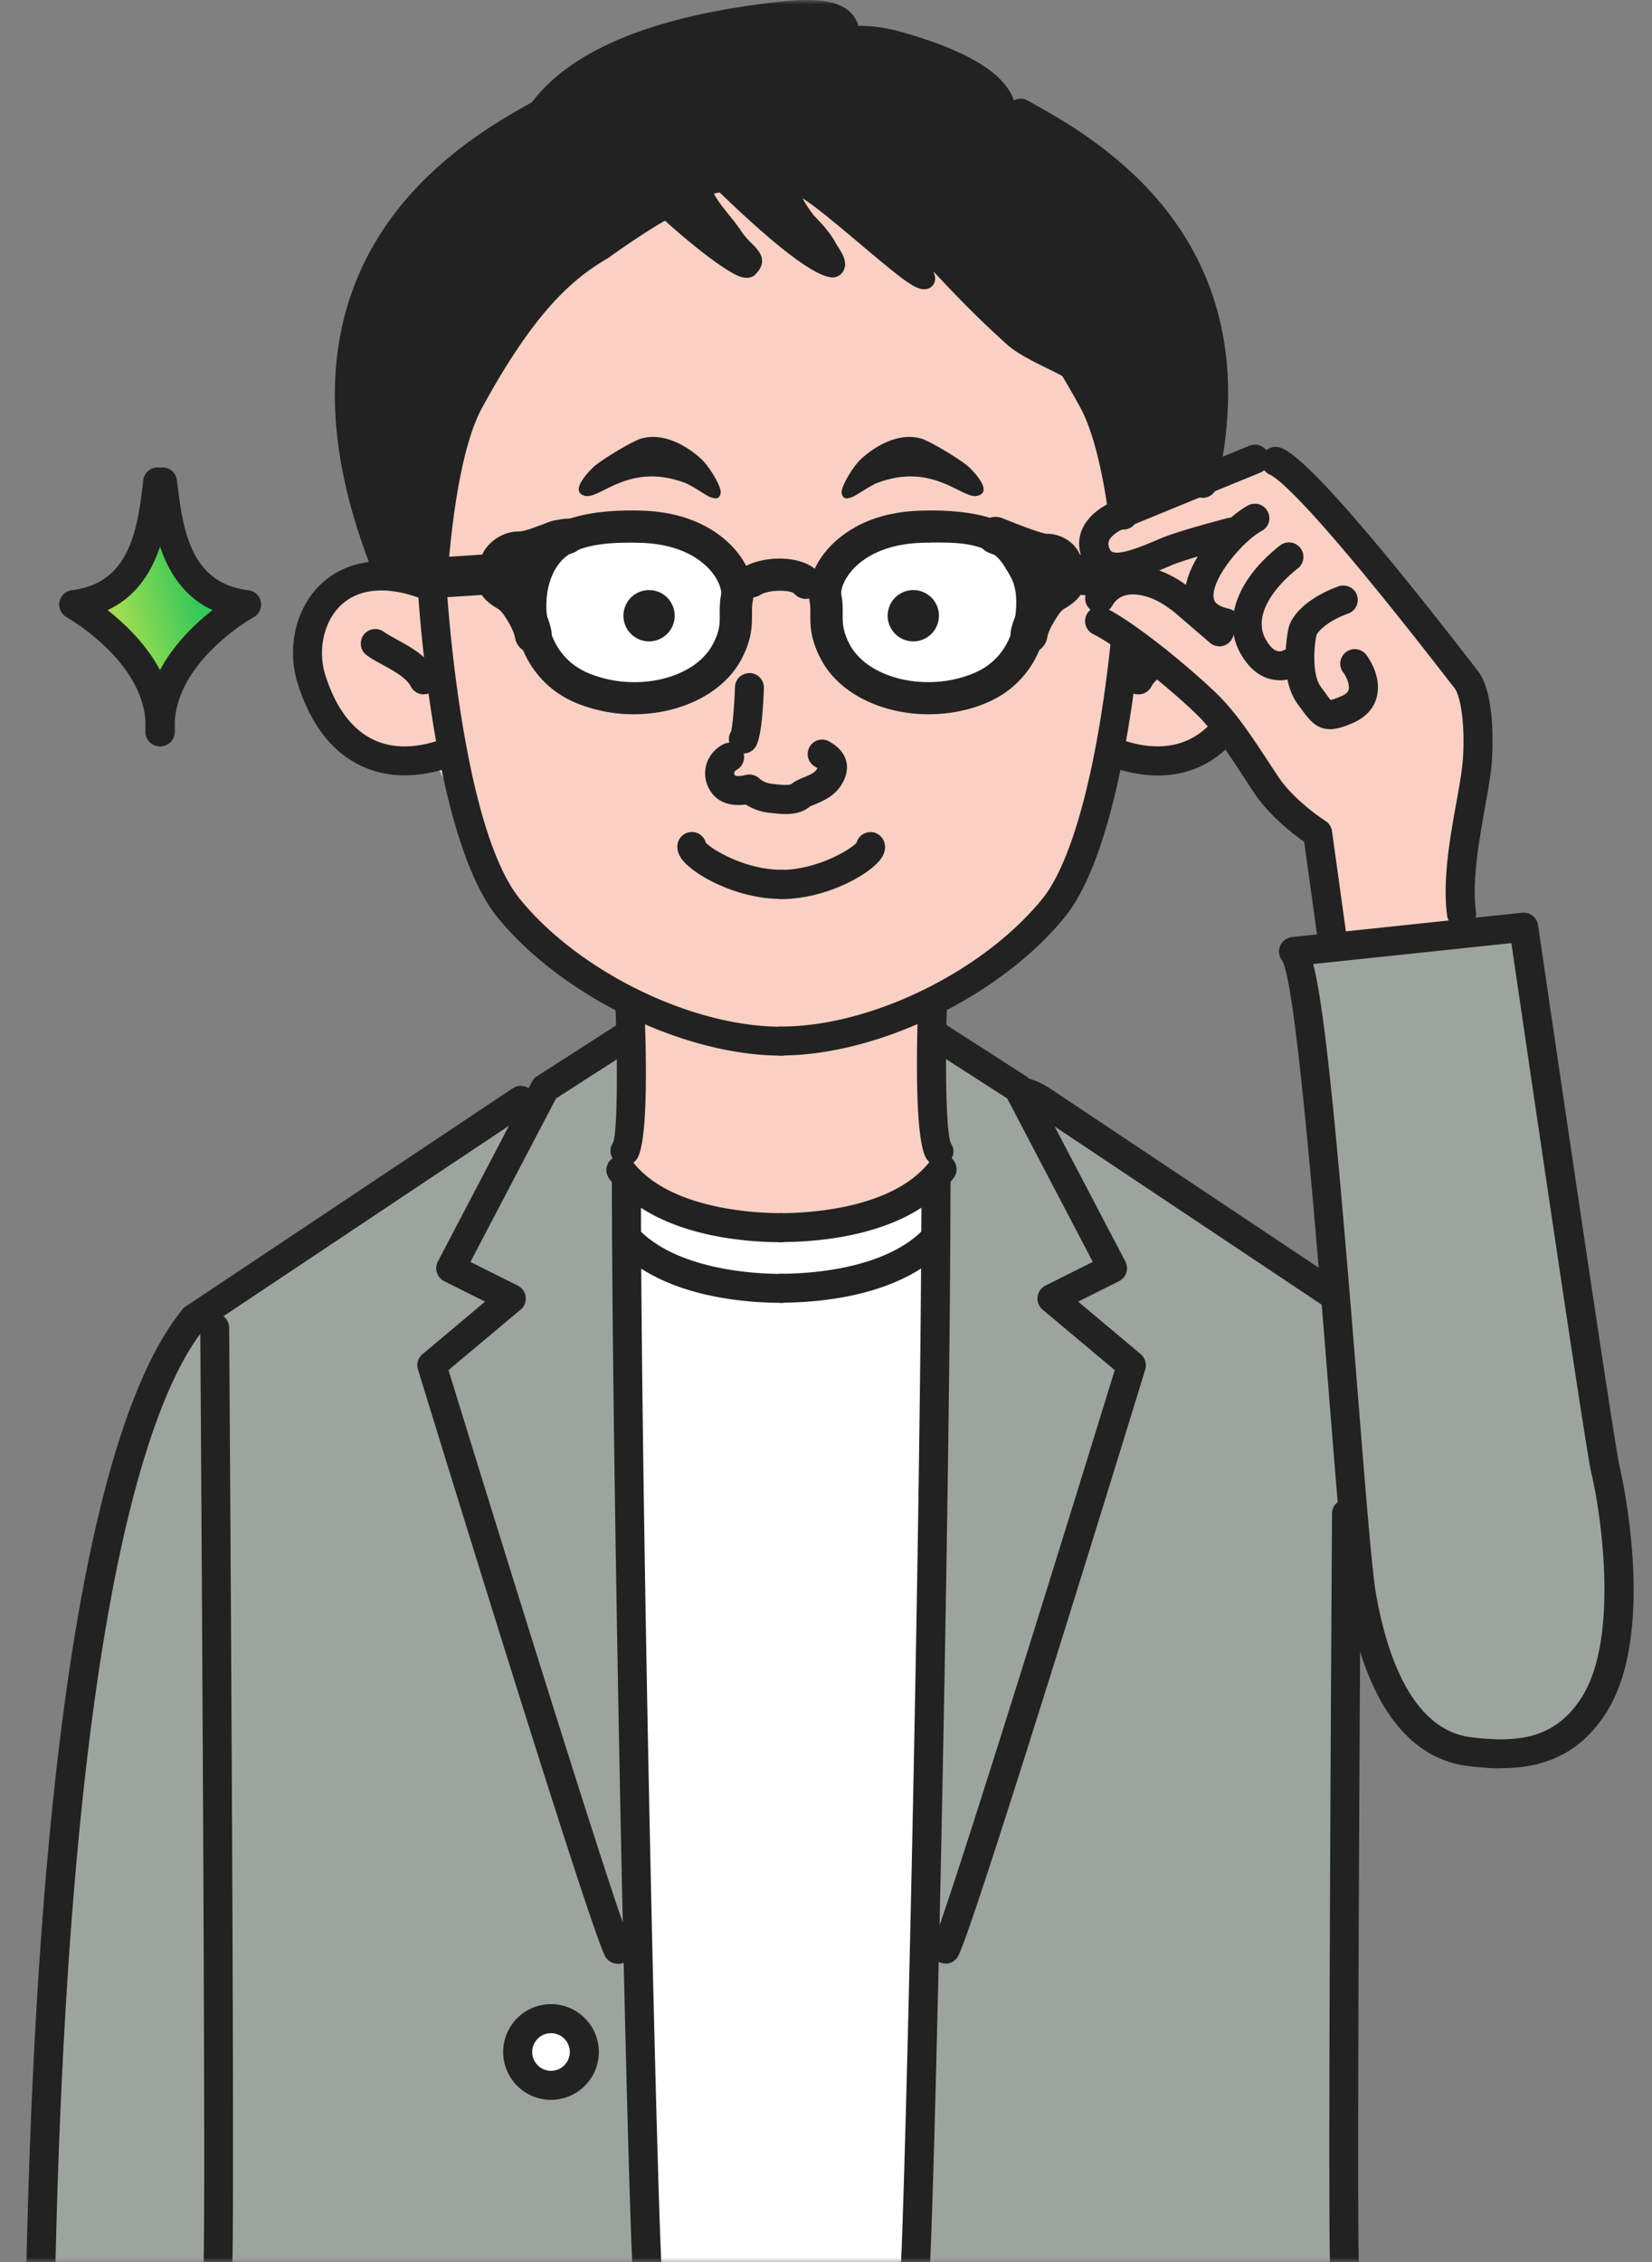
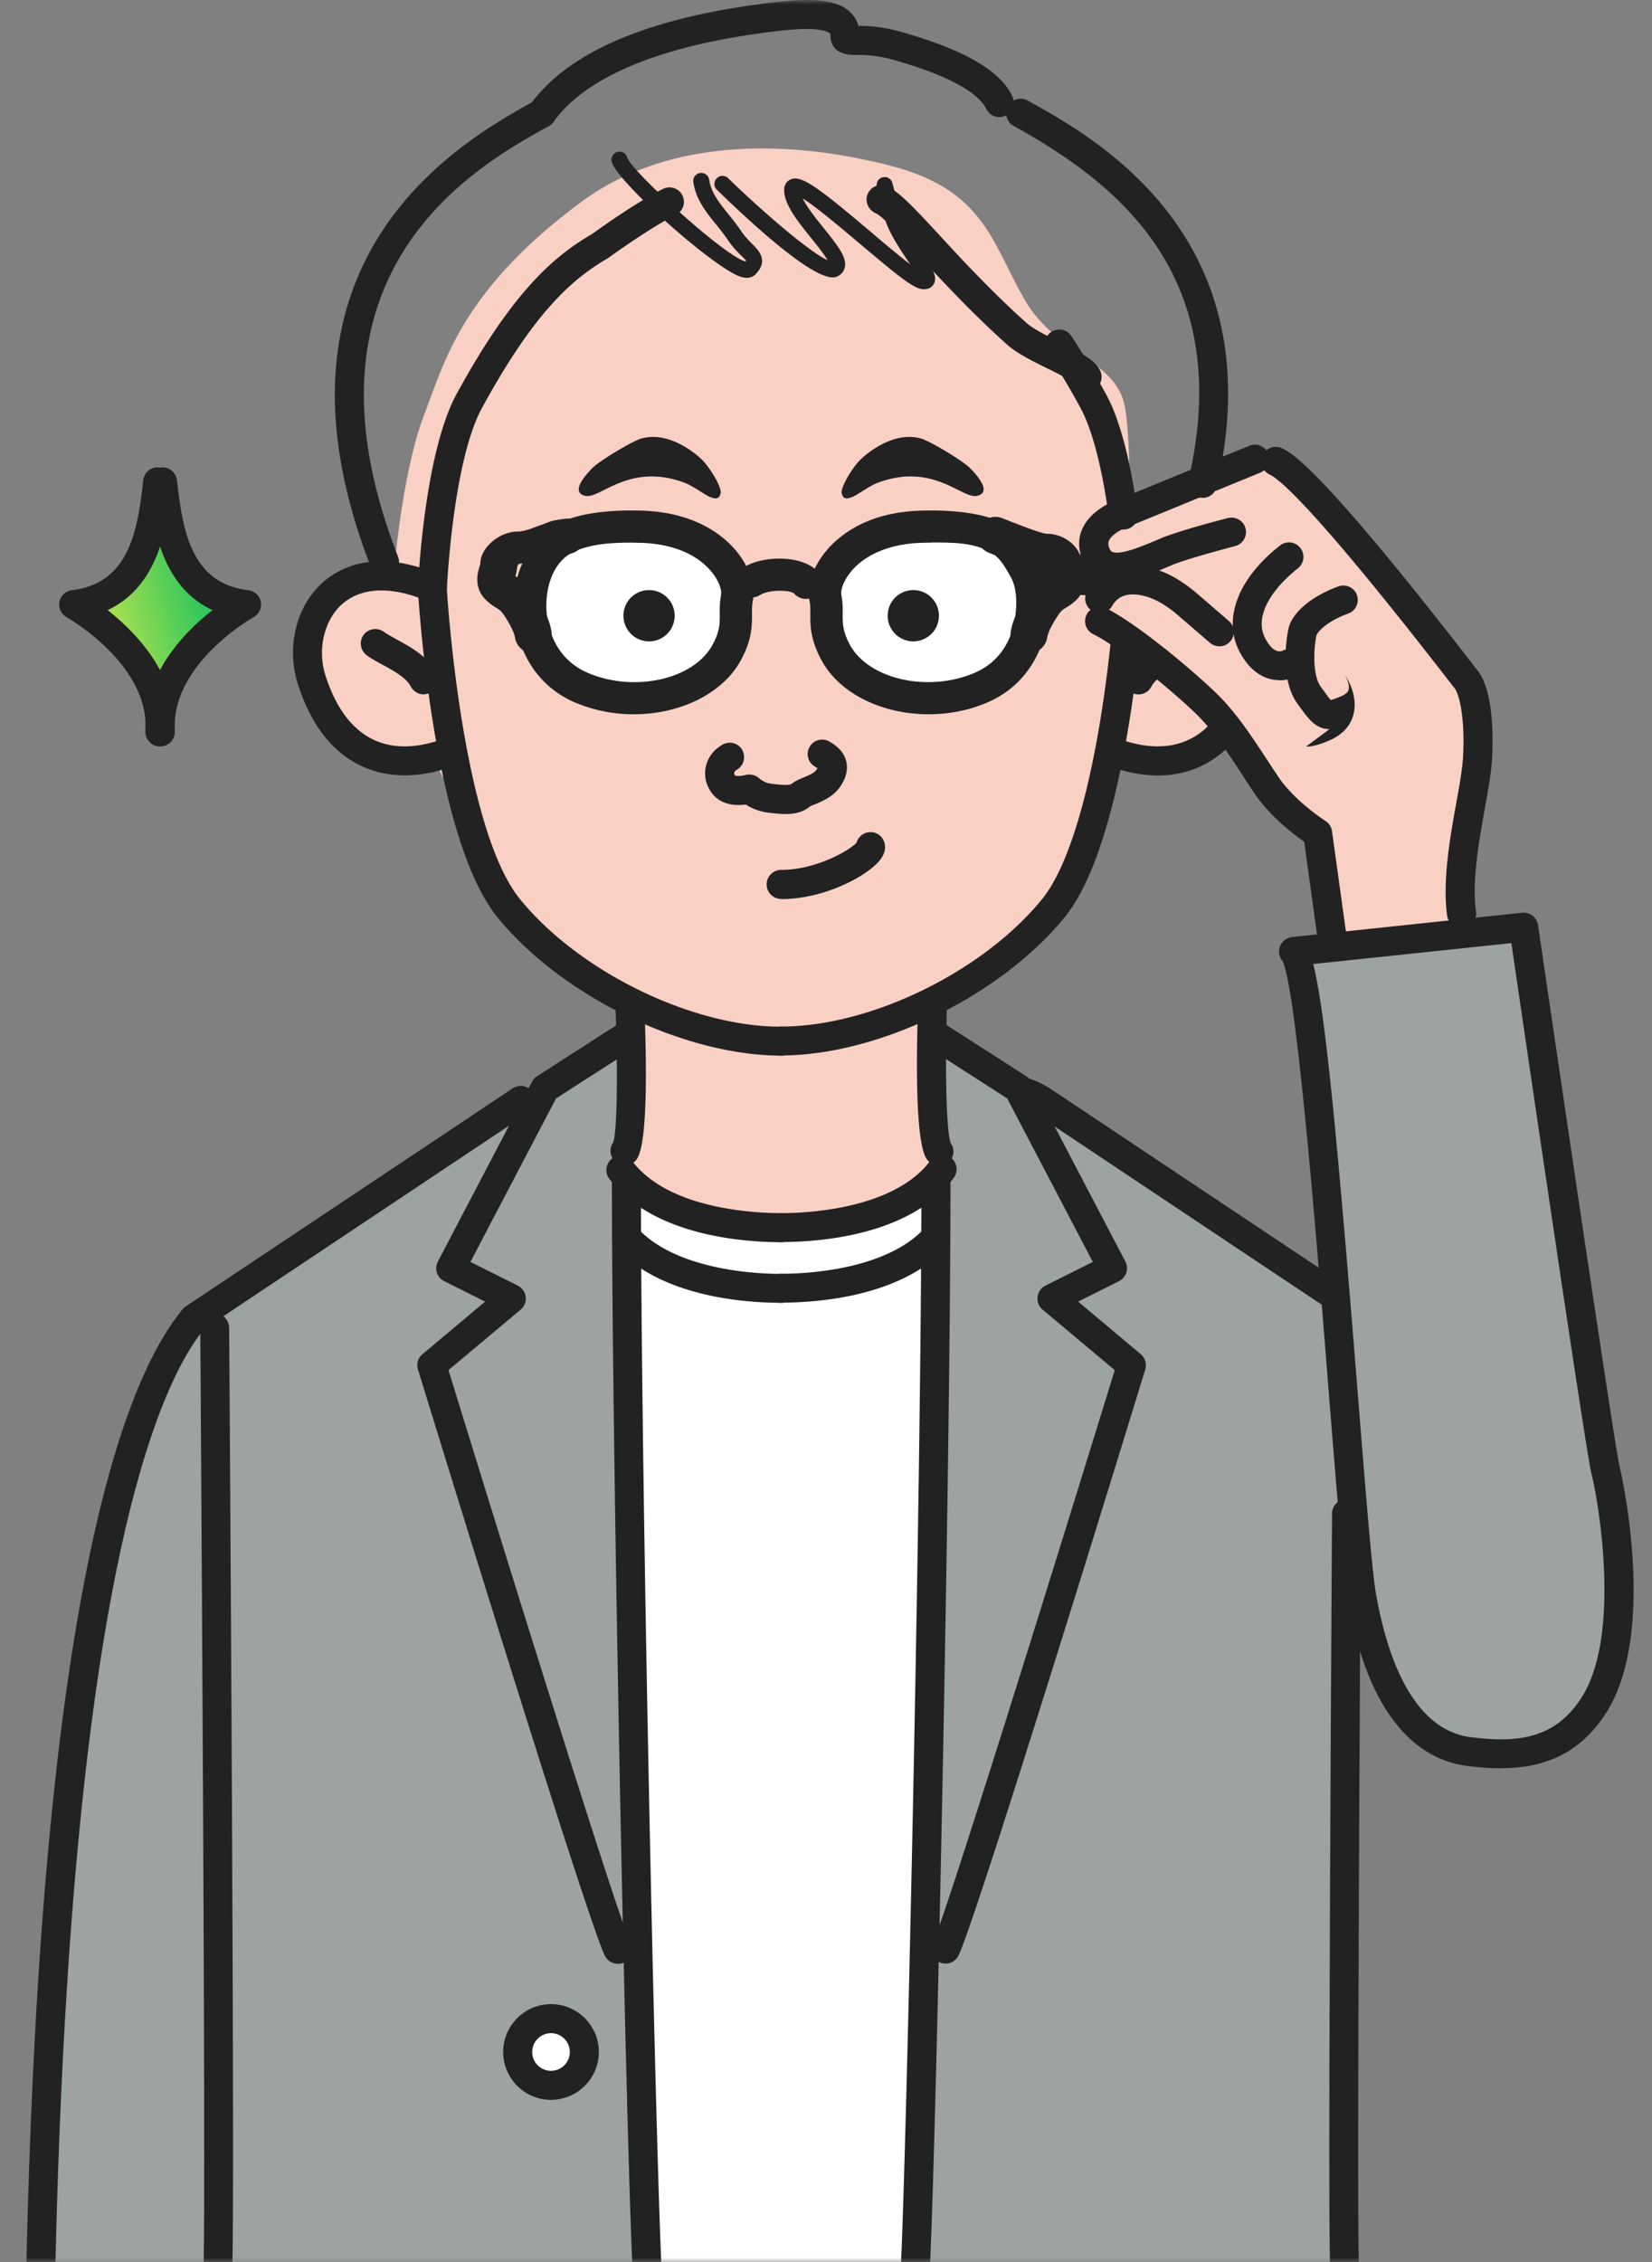
<svg xmlns="http://www.w3.org/2000/svg" width="190" height="260" fill="none">
  <rect width="100%" height="100%" fill="#808080" stroke="none" />
  <mask id="a" width="190" height="260" x="0" y="0" maskUnits="userSpaceOnUse" style="mask-type:alpha">
    <path fill="#D9D9D9" d="M0 0h190v260H0z" />
  </mask>
  <g mask="url(#a)">
    <path fill="#F9D0C3" d="M66.83 23.227C53.03 33.431 51.055 41.778 48.739 47.81c-2.317 6.03-3.254 16.234-3.254 16.234l-1.397 2.777s-3.714-.92-7.427 3.713c-3.714 4.634.085 11.124 2.861 14.36 2.777 3.238 10.58 2.795 10.58 2.795l8.346 16.694c7.888 8.347 13.918 11.124 13.918 11.124l-.46 18.551s3.68 8.126 17.87 7.802c11.941-.273 15.059-5.485 16.899-5.485 1.839 0-.92-19.471-.92-19.471s7.887-4.174 13.44-9.267c5.554-5.094 6.951-19.948 6.951-19.948s2.708.613 6.115.613c5.485 0 11.039-5.247 12.436-9.88 1.397-4.634 0-6.03-2.777-9.267-2.777-3.237-12.061-2.317-12.061-2.317s.46-14.378-.46-19.948-7.887-6.03-11.601-12.52c-3.713-6.491-4.633-12.522-15.297-15.298-10.664-2.777-25.041-3.714-35.705 4.173l.034-.017Z" />
-     <path fill="#222" d="M62.623 13.142c-10.46 2.794-22.81 15.587-23.695 31.344-.477 8.416 3.492 16.03 3.492 16.03l4.872 6.627 2.436-2.095S47.632 43.106 65.4 31.608c5.928-3.833 11.14-6.967 11.14-6.967s8.552 6.78 9.694 6.251c1.141-.528-4.804-8.347-4.804-8.347s2.538-1.567 4.889 1.21c2.35 2.777 8.62 8.091 9.676 7.137 2.572-2.35-4.106-7.648-4.106-7.648s-.068-2.88 6.985 3.117c2.657 2.266 6.95 6.985 6.609 5.23-.34-1.755-2.793-6.269-2.793-6.269s1.396 3.475 5.57 6.627c4.174 3.151 6.967 4.872 9.403 6.626a486.21 486.21 0 0 0 5.929 4.174s3.134 4.872 3.832 9.403c.699 4.531 2.47 14.65 2.47 14.65l4.157.324s1.397-2.794 3.833-9.403c2.436-6.61 2.095-13.407-.341-22.47-2.436-9.062-6.013-11.498-10.187-15.672-4.173-4.173-11.754-7.836-11.754-7.836s-4.531-5.23-10.8-5.928l-6.269-.699s-.954-2.265-3.833-2.436c-7.881-.477-14.968.568-21.26 3.135-9.403 3.833-10.8 7.308-10.8 7.308l-.017.017Z" />
    <path fill="#fff" d="M62.81 62.953c-3.406 1.294-4.616 5.98-3.134 9.148 1.482 3.168 3.68 8.108 8.365 9.147 4.684 1.04 9.148-.528 12.282-2.35 3.134-1.823 6.081-5.213 5.23-10.187-.852-4.975-5.434-6.865-12.01-7.308-6.576-.443-5.23-.529-10.715 1.567l-.017-.017ZM97.817 62.186c-3.407 1.295-4.617 5.98-3.135 9.148 1.482 3.168 3.68 8.108 8.365 9.148 4.684 1.039 9.147-.528 12.282-2.351 3.134-1.823 6.081-5.213 5.23-10.187-.852-4.974-5.435-6.865-12.01-7.308-6.576-.443-5.23-.528-10.715 1.567l-.017-.017Z" />
    <path fill="#9DA49F" d="M70.904 120.701c-4.702 3.663-9.932 6.014-9.932 6.014s-4.446 2.35-8.875 5.74c-4.446 3.39-19.079 10.715-21.94 13.322-2.863 2.606-8.093 3.39-9.404 6.524-1.312 3.135-3.39 9.404-4.957 13.594-1.568 4.191-6.27 30.561-7.837 38.142-1.567 7.58.529 19.079-.51 27.699-1.04 8.619-1.312 31.088-1.312 31.088h67.407s-2.095-83.079-1.311-96.401c.783-13.321-1.312-45.722-1.312-45.722h-.017ZM107.749 120.701c4.702 3.663 9.932 6.014 9.932 6.014s4.446 2.351 8.875 5.741c4.429 3.39 19.079 10.715 21.941 13.321 2.862 2.606 8.092 3.39 9.403 6.524 1.312 3.135-4.037 38.312-2.47 45.876 1.568 7.563-.698 64.631-.698 64.631h-49.606s2.095-83.08 1.312-96.402c-.784-13.321 1.311-45.722 1.311-45.722v.017Z" />
    <path fill="#fff" d="M71.686 136.629c4.872.869 8.194 6.098 18.109 5.23 9.931-.869 16.898-5.486 16.898-5.486s-.528 54.955-.528 66.267c0 11.311-1.039 60.184-1.039 60.184h-30.05s-1.311-24.82-1.652-37.886c-.34-13.065-1.397-65.142-1.397-72.637 0-7.495-.34-15.672-.34-15.672Z" />
    <path fill="#F9D0C3" d="M142.466 53.805c-5.213 1.618-16.524 4.378-17.223 7.836-.698 3.458 2.76 5.809 5.996 3.185 4.242-3.44 13.083-5.28 13.083-5.28s-10.851 1.72-11.788 6.354c-.221 1.073-2.64.902-2.64.902s-5.162 3.714-4.123 5.281c1.039 1.568 8.518 3.305 12.163 8.722 3.646 5.417 6.065 8.535 9.727 11.67 3.663 3.134 3.458 3.61 3.458 5.178 0 1.567 1.823 11.516 1.823 11.516l15.468-1.789s-1.993-8.96-.426-12.095c1.567-3.134 3.782-12.487 2.215-14.837-1.568-2.351-7.019-11.959-11.721-15.622-4.701-3.662-8.67-13.287-15.995-11.021h-.017Z" />
    <path fill="#9DA49F" d="m149.554 110.327 24.564-2.419s6.916 28.023 7.956 37.716c1.039 9.693 3.798 20.067 3.458 26.983-.341 6.916 1.039 16.251-2.76 23.185-3.799 6.916-3.458 7.614-10.732 6.575-7.274-1.039-11.073-3.799-12.793-12.112-1.721-8.313-1.976-12.878-3.118-25.246-1.141-12.367-1.737-18.687-4.156-32.179-2.419-13.491-2.419-22.486-2.419-22.486v-.017Z" />
    <path fill="url(#b)" d="M16.73 59.903c0 1.397 0 5.57-1.737 7.309-1.737 1.737-5.23 1.737-4.872 3.134.358 1.397 3.475 2.794 4.872 4.173 1.397 1.38 2.095 4.872 3.135 5.23 1.039.358.698-1.737 2.793-3.833 2.096-2.095 5.929-5.57 5.929-5.57s-.341 2.436-3.476-2.436c-3.134-4.872-6.626-8.007-6.626-8.007h-.017Z" />
    <path fill="#fff" d="M63.236 239.64a3.305 3.305 0 1 0 0-6.61 3.305 3.305 0 0 0 0 6.61Z" />
    <path fill="#222" d="M89.844 121.332c-11.175 0-25.195-6.814-32.588-15.843-7.478-9.13-9.13-36.676-9.199-37.852a1.66 1.66 0 0 1 1.568-1.754c.868-.051 1.703.647 1.754 1.567 0 .272 1.653 27.63 8.45 35.927 6.813 8.33 19.726 14.633 29.998 14.633.92 0 1.67.749 1.67 1.669s-.75 1.67-1.67 1.67l.017-.017Z" />
    <path fill="#222" d="M46.56 89.118c-1.908 0-3.68-.408-5.298-1.226-3.202-1.618-5.553-4.736-7.001-9.25-1.346-4.208-.222-8.875 2.777-11.618 1.873-1.704 6.081-4.105 13.338-1.022a1.664 1.664 0 1 1-1.295 3.066c-4.105-1.737-7.58-1.584-9.795.426-2.027 1.857-2.794 5.196-1.857 8.143 1.159 3.628 2.964 6.081 5.332 7.29 2.709 1.38 5.69.853 7.7.171.869-.306 1.823.188 2.113 1.056a1.678 1.678 0 0 1-1.057 2.113c-1.72.579-3.39.851-4.974.851h.017Z" />
    <path fill="#222" d="M44.209 66.24a1.676 1.676 0 0 1-1.55-1.056c-13.85-35.57 10.766-49.146 18.857-53.61a1.673 1.673 0 0 1 2.266.648c.443.8.153 1.823-.647 2.266-8.245 4.548-30.17 16.643-17.359 49.487a1.666 1.666 0 0 1-.954 2.163c-.204.085-.409.12-.596.12l-.017-.018Z" />
    <path fill="#222" d="M49.728 69.204h-.068a1.649 1.649 0 0 1-1.584-1.737c.034-.63.715-15.332 4.429-22.163C59.046 33.312 63.867 29.36 68.109 26.89c.068-.05 4.838-3.526 8.143-5.178a1.657 1.657 0 0 1 2.231.75 1.657 1.657 0 0 1-.75 2.23c-3.049 1.517-7.75 4.941-7.801 4.975-3.97 2.317-8.347 5.945-14.497 17.223-3.356 6.15-4.02 20.56-4.037 20.714a1.67 1.67 0 0 1-1.67 1.601ZM62.333 14.676c-.34 0-.681-.103-.97-.324a1.667 1.667 0 0 1-.376-2.334C65.485 5.783 75.144 1.798 89.674.196c4.174-.46 6.644-.12 8.024 1.124.375.34.818.869 1.022 1.653 1.056 0 2.709.05 5.179.766 7.069 2.027 11.175 4.412 12.537 7.342a1.662 1.662 0 0 1-.8 2.215 1.662 1.662 0 0 1-2.215-.8c-.528-1.108-2.572-3.306-10.442-5.554-2.215-.63-3.595-.63-4.514-.63-.818 0-2.965 0-2.965-2.368 0-.137-.783-.954-5.468-.443C76.66 4.983 67.563 8.594 63.68 13.977a1.688 1.688 0 0 1-1.346.699Z" />
    <path fill="#222" d="M85.911 31.932c-.204 0-.426-.034-.681-.103-3.032-.92-14.446-11.09-14.889-13.287a.927.927 0 0 1 .733-1.09.9.9 0 0 1 1.073.698c.664 1.687 11.26 11.346 13.594 11.908.068-.085.085-.12.085-.12-.051-.034-.375-.357-.613-.596-.443-.443-.988-.988-1.5-1.754-.391-.597-.851-1.176-1.311-1.738-1.175-1.448-2.385-2.947-2.658-4.923a.911.911 0 0 1 .784-1.04.911.911 0 0 1 1.04.785c.204 1.465 1.209 2.708 2.265 4.02.494.613.988 1.226 1.414 1.874.409.613.868 1.073 1.26 1.465.767.766 1.942 1.942.358 3.526-.187.187-.494.375-.97.375h.016ZM125.04 44.98a1.7 1.7 0 0 1-1.499-.92c-.289-.323-2.01-1.192-3.168-1.754-1.687-.835-3.424-1.703-4.514-2.674-4.14-3.697-7.513-7.36-10.221-10.29-1.96-2.129-4.191-4.53-4.89-4.82-.834-.341-1.294-1.295-.988-2.13.307-.852 1.193-1.312 2.045-1.022 1.396.46 2.93 2.078 6.286 5.707 2.657 2.879 5.979 6.473 9.999 10.067.75.665 2.351 1.465 3.765 2.18 2.572 1.279 4.071 2.062 4.667 3.255a1.656 1.656 0 0 1-1.499 2.401h.017Z" />
    <path fill="#222" d="M106.284 33.243c-.102 0-.221 0-.341-.034-1.022-.17-2.81-1.618-6.967-5.127-2.112-1.772-5.076-4.293-6.66-5.28.51 1.038 1.6 2.401 2.453 3.457 1.669 2.078 2.606 3.305 2.401 4.412-.085.426-.323.8-.715 1.022-.58.341-2.35 1.414-14.003-9.88a.92.92 0 0 1-.017-1.312.92.92 0 0 1 1.312-.017c4.276 4.14 9.488 8.569 11.43 9.42-.374-.664-1.226-1.72-1.84-2.486-1.55-1.925-3.15-3.901-3.15-5.57 0-.784.493-1.108.715-1.21 1.226-.563 3.066.783 9.267 6.03 1.448 1.227 3.219 2.726 4.514 3.714-.102-.154-.188-.29-.29-.426-1.039-1.55-2.334-3.492-2.691-5.11-.154-.665-.341-1.38-.528-2.113l-.324-1.227c-.119-.494.17-1.005.664-1.124a.914.914 0 0 1 1.125.664l.323 1.21c.205.75.409 1.499.563 2.18.289 1.295 1.465 3.067 2.418 4.48 1.312 1.943 1.96 2.93 1.414 3.782-.136.222-.443.545-1.073.545ZM48.74 79.817c-.613 0-1.193-.34-1.5-.92-.493-.988-2.01-1.822-3.236-2.487-.681-.374-1.329-.715-1.84-1.107a1.678 1.678 0 0 1-.34-2.334 1.678 1.678 0 0 1 2.333-.34c.324.238.87.528 1.431.851 1.636.886 3.663 1.993 4.634 3.918a1.657 1.657 0 0 1-1.5 2.402l.018.017ZM90.356 93.565c-.664 0-1.328-.086-1.959-.154a6.15 6.15 0 0 1-2.623-.937c-1.056.137-2.81.12-3.884-1.294-.681-.903-.937-1.976-.716-3.033.222-1.073.903-1.976 1.925-2.555.801-.46 1.823-.187 2.266.613.443.801.17 1.823-.613 2.266-.17.102-.29.221-.307.34-.034.12.051.256.12.341.136.069.732.052 1.158-.068.579-.153 1.226 0 1.652.426 0 0 .528.477 1.278.562.92.12 2.112.256 2.402.017.392-.323.851-.51 1.345-.715.529-.221 1.244-.511 1.483-.869.05-.085.102-.153.136-.204-.068-.051-.154-.103-.29-.188a1.655 1.655 0 0 1-.613-2.265 1.651 1.651 0 0 1 2.266-.614c.408.239 1.652.937 1.959 2.334.204.903-.034 1.874-.716 2.862-.8 1.158-2.095 1.687-2.947 2.044-.221.085-.409.154-.545.239-.8.664-1.772.852-2.777.852Z" />
-     <path fill="#222" d="M85.486 86.614c-.29 0-.58-.085-.852-.238a1.663 1.663 0 0 1-.562-2.283c.17-.46.391-3.05.46-5.127.034-.92.783-1.619 1.72-1.602.92.034 1.635.8 1.601 1.72-.119 3.646-.442 5.895-.937 6.73-.306.51-.868.8-1.43.8ZM89.844 103.326c-4.957 0-9.846-2.624-11.328-4.447-.51-.63-.698-1.26-.579-1.907a1.678 1.678 0 0 1 1.959-1.312 1.664 1.664 0 0 1 1.278 1.192c.834.903 4.684 3.118 8.67 3.118.92 0 1.67.749 1.67 1.669s-.75 1.67-1.67 1.67v.017ZM51.532 68.625a2.298 2.298 0 0 1-2.3-2.163 2.309 2.309 0 0 1 2.164-2.453l6.797-.443a2.33 2.33 0 0 1 2.453 2.163 2.309 2.309 0 0 1-2.163 2.453l-6.797.443h-.154Z" />
    <path fill="#222" d="M72.895 82.1a17.4 17.4 0 0 1-6.78-1.363c-3.918-1.686-6.422-5.247-6.916-9.761-.29-2.64.187-5.843 1.806-7.564.579-1.737 2.964-5.008 12.793-4.718 6.44.187 9.693 3.117 11.056 4.855 1.43 1.822 2.06 3.9 1.72 5.57-.085.426-.085.852-.085 1.397 0 1.329.034 2.964-1.295 5.4-2.146 3.901-7.103 6.184-12.299 6.184Zm-.324-19.727c-2.146 0-4.463.12-6.456.988-2.708 1.176-3.526 4.668-3.22 7.308.205 1.823 1.108 5.11 4.685 6.661 5.349 2.3 12.197.784 14.36-3.203.87-1.584.852-2.504.835-3.577 0-.647 0-1.38.154-2.197.085-.375-.12-1.397-1.005-2.522-.954-1.226-3.305-3.287-8.245-3.44-.392 0-.767-.018-1.108-.018Z" />
    <path fill="#222" d="M61.33 75.082a2.12 2.12 0 0 1-2.096-1.789c-.102-.596-.51-1.448-1.21-2.504-.39-.58-.595-.716-.953-.937a5.646 5.646 0 0 1-1.21-.92c-1.413-1.414-.92-3.117-.698-3.85.034-.102.068-.204.085-.306 0-1.806 2.164-3.68 4.31-3.68.869-.017 1.806-.46 2.623-.733.494-.17 1.006-.425 1.517-.528 1.311-.238 2.827-.613 3.44.903a2.109 2.109 0 0 1-1.107 2.76c-1.073.46-4.804 1.192-6.354 1.312-.068.085-.136.187-.187.255-.017.443-.136.818-.205 1.158.716.443 1.431.937 2.283 2.198 1.073 1.601 1.653 2.93 1.857 4.156a2.147 2.147 0 0 1-1.755 2.454c-.119.017-.238.034-.357.034l.017.017ZM74.65 73.719a2.947 2.947 0 1 0 0-5.894 2.947 2.947 0 0 0 0 5.894ZM92.724 68.847c-.528 0-1.039-.222-1.414-.648-.477-.392-2.862-.46-3.884.188a1.85 1.85 0 0 1-2.555-.58 1.85 1.85 0 0 1 .58-2.555c2.333-1.465 6.95-1.482 8.67.528a1.84 1.84 0 0 1-.204 2.607c-.34.306-.784.442-1.21.442l.017.018ZM73.39 50.551c-1.108.426-4.446 2.436-5.23 3.22-.784.784-2.606 2.794-.869 3.22 1.738.425 5.06-3.918 11.499-1.482.903.34 2.436 1.482 2.964 1.652.528.17.954.255 1.124-.443.17-.698-1.226-2.964-2.095-3.833-.869-.869-4.174-3.577-7.41-2.35l.017.016ZM89.845 121.332c-.92 0-1.67-.75-1.67-1.67 0-.92.75-1.669 1.67-1.669 10.289 0 23.185-6.286 29.999-14.633 3.526-4.31 6.422-15.264 7.955-30.067a1.642 1.642 0 0 1 1.823-1.482c.92.102 1.584.92 1.482 1.823-.937 9.062-3.305 25.263-8.688 31.838-7.393 9.029-21.396 15.843-32.588 15.843l.017.017Z" />
    <path fill="#222" d="M133.165 89.136c-1.584 0-3.254-.29-5.008-.87a1.672 1.672 0 0 1-1.057-2.112 1.672 1.672 0 0 1 2.113-1.056c3.015 1.005 7.274 1.414 10.425-2.385a1.688 1.688 0 0 1 2.351-.221c.715.58.801 1.635.221 2.35-2.35 2.829-5.468 4.294-9.028 4.294h-.017ZM138.312 57.212c-.119 0-.255 0-.375-.052a1.659 1.659 0 0 1-1.243-1.993c5.383-23.253-7.921-33.968-20.119-40.696a1.673 1.673 0 0 1-.647-2.266c.443-.8 1.465-1.107 2.266-.647 7.768 4.293 28.397 15.672 21.754 44.376a1.686 1.686 0 0 1-1.619 1.295l-.017-.017ZM129.179 60.874a1.682 1.682 0 0 1-1.652-1.448c-.767-5.707-1.908-10.034-3.254-12.538-1.312-2.402-2.606-4.565-3.833-6.422a1.675 1.675 0 0 1 .477-2.317 1.653 1.653 0 0 1 2.3.477c1.294 1.942 2.623 4.191 3.986 6.678 1.584 2.896 2.794 7.495 3.645 13.68.12.92-.511 1.754-1.431 1.873h-.221l-.017.017ZM130.951 79.817c-.256 0-.511-.05-.75-.17a1.67 1.67 0 0 1-.749-2.232c.528-1.056 1.396-1.942 2.742-2.828.767-.494 1.806-.29 2.3.494.494.767.29 1.806-.477 2.3-.818.545-1.346 1.04-1.584 1.516-.29.58-.886.92-1.499.92h.017ZM89.845 103.325c-.92 0-1.67-.749-1.67-1.669s.75-1.67 1.67-1.67c3.986 0 7.82-2.214 8.671-3.117a1.636 1.636 0 0 1 1.278-1.192c.903-.188 1.771.408 1.959 1.311.136.63-.068 1.278-.58 1.908-1.482 1.823-6.37 4.446-11.328 4.446v-.017ZM128.175 68.625h-.154l-6.797-.442a2.309 2.309 0 0 1-2.163-2.454c.085-1.277 1.209-2.214 2.453-2.163l6.797.443a2.308 2.308 0 0 1 2.163 2.453 2.309 2.309 0 0 1-2.299 2.163Z" />
    <path fill="#222" d="M106.795 82.1c-5.212 0-10.17-2.283-12.299-6.184-1.329-2.436-1.312-4.088-1.294-5.4 0-.545 0-.97-.086-1.397-.357-1.67.29-3.748 1.72-5.57 1.364-1.738 4.6-4.668 11.057-4.855 9.846-.29 12.214 2.98 12.793 4.718 1.618 1.704 2.078 4.907 1.806 7.564-.477 4.514-2.999 8.075-6.917 9.761-2.163.937-4.497 1.363-6.78 1.363Zm.324-19.727c-.358 0-.732 0-1.107.017-4.94.154-7.291 2.215-8.245 3.441-.886 1.125-1.09 2.147-1.005 2.522.17.834.17 1.55.153 2.197 0 1.073-.017 1.993.835 3.578 2.18 3.969 9.028 5.502 14.36 3.202 3.578-1.55 4.481-4.838 4.685-6.66.17-1.38.153-3.152-.579-4.413-.545-.92-1.056-1.959-1.993-2.589-2.01-1.363-4.787-1.312-7.104-1.312v.017Z" />
    <path fill="#222" d="M118.361 75.081c-.119 0-.238 0-.357-.034-1.159-.187-1.942-1.294-1.755-2.453.205-1.243.801-2.555 1.857-4.156.835-1.26.784-1.925 1.499-2.368-.085-.324-.238-.613-.255-1.04.068.086-.035-.085 0 0-1.551-.118-4.617-1.056-5.69-1.532a2.142 2.142 0 0 1-1.125-2.794 2.135 2.135 0 0 1 2.794-1.124c.733.29 4.344 1.754 5.06 1.771 2.129 0 4.037 1.618 4.037 3.526 0 0 .051.103.085.205.205.732.716 2.436-.698 3.85-.46.46-.886.715-1.21.92-.375.221-.562.34-.954.936-.698 1.057-1.107 1.891-1.209 2.505a2.136 2.136 0 0 1-2.096 1.788h.017ZM105.041 73.719a2.947 2.947 0 1 0 0-5.895 2.947 2.947 0 0 0 0 5.895ZM106.301 50.551c1.107.426 4.446 2.436 5.229 3.22.784.784 2.607 2.794.869 3.22-1.737.425-5.059-3.918-11.499-1.482-.902.34-2.436 1.482-2.964 1.652-.528.17-.954.255-1.124-.443-.17-.698 1.227-2.964 2.095-3.833.87-.869 4.174-3.577 7.411-2.35l-.017.016ZM71.873 133.955a1.674 1.674 0 0 1-1.363-2.624c.511-1.192.546-9.318.256-16.098-.034-.92.681-1.703 1.584-1.737.954 0 1.704.681 1.738 1.584.306 7.274.409 16.336-.852 18.159-.324.46-.835.716-1.363.716Z" />
    <path fill="#222" d="M89.847 142.779c-4.276 0-14.752-.716-19.76-7.274a1.66 1.66 0 0 1 .306-2.334 1.66 1.66 0 0 1 2.334.306c4.225 5.537 14.173 5.963 17.12 5.963.92 0 1.67.749 1.67 1.669s-.75 1.67-1.67 1.67ZM89.845 149.746c-3.952 0-13.747-.613-19.01-6.371-.614-.681-.58-1.737.101-2.351a1.652 1.652 0 0 1 2.351.102c4.497 4.907 13.816 5.298 16.558 5.298.92 0 1.67.75 1.67 1.67 0 .92-.75 1.669-1.67 1.669v-.017Z" />
    <path fill="#222" d="M71.088 225.723a1.706 1.706 0 0 1-1.43-.767c-1.414-2.129-16.882-52.246-21.584-67.544-.204-.647 0-1.329.528-1.772l7.189-6.03-4.702-2.351a1.662 1.662 0 0 1-.733-2.248l10.835-20.681c.136-.255.324-.477.58-.63l9.76-6.269a1.671 1.671 0 0 1 2.3.494 1.672 1.672 0 0 1-.494 2.3l-9.386 6.03-9.846 18.79 5.45 2.725c.495.256.852.733.904 1.295a1.648 1.648 0 0 1-.58 1.465l-8.296 6.95c7.87 25.57 19.676 63.405 20.885 65.687.511.767.29 1.772-.477 2.283-.272.187-.579.273-.903.273ZM108.737 225.688c-.324 0-.63-.085-.92-.273a1.671 1.671 0 0 1-.46-2.316c1.176-2.215 12.981-40.067 20.851-65.619l-8.296-6.95a1.665 1.665 0 0 1 .324-2.76l5.451-2.726-9.846-18.789-9.387-6.031c-.766-.494-1.005-1.533-.494-2.299a1.638 1.638 0 0 1 2.3-.494l9.761 6.268c.239.154.443.375.579.631l10.835 20.68a1.668 1.668 0 0 1-.733 2.249L124 149.61l7.189 6.03c.511.426.716 1.124.528 1.772-4.701 15.314-20.169 65.431-21.583 67.544a1.687 1.687 0 0 1-1.38.749l-.017-.017Z" />
    <path fill="#222" d="M74.513 264a1.663 1.663 0 0 1-1.652-1.499c-.596-5.928-2.47-91.035-2.487-126.996 0-.92.75-1.67 1.67-1.67.92 0 1.669.75 1.669 1.67 0 38.346 1.942 121.494 2.47 126.655.085.92-.58 1.738-1.5 1.823h-.17V264ZM22.268 153.238a1.602 1.602 0 0 1-1.38-.749 1.672 1.672 0 0 1 .46-2.317l37.614-25.076a1.672 1.672 0 0 1 2.317.46 1.672 1.672 0 0 1-.46 2.317l-37.614 25.076c-.29.187-.596.272-.92.272l-.017.017Z" />
    <path fill="#222" d="M4.67 263.659h-.034A1.672 1.672 0 0 1 3 261.956c1.585-75.993 10.647-102.551 17.99-111.443a1.656 1.656 0 0 1 2.35-.222c.716.579.818 1.636.222 2.351-5.724 6.95-15.57 30.408-17.223 109.399a1.676 1.676 0 0 1-1.67 1.635v-.017Z" />
    <path fill="#222" d="M25.061 262.262h-.136a1.662 1.662 0 0 1-1.533-1.788c.273-3.527-.12-72.093-.358-107.849 0-.92.733-1.669 1.653-1.669s1.652.732 1.669 1.652c.034 4.225.698 103.573.34 108.121a1.667 1.667 0 0 1-1.652 1.533h.017ZM108.021 133.989c-.545 0-1.09-.273-1.43-.75-1.278-1.822-1.244-10.868-.989-18.142.035-.92.75-1.601 1.721-1.601.92.034 1.635.8 1.601 1.72-.238 6.797-.136 14.923.443 16.218.528.749.324 1.754-.443 2.265-.272.188-.596.29-.92.29h.017Z" />
    <path fill="#222" d="M89.845 142.779c-.92 0-1.67-.75-1.67-1.67 0-.92.75-1.669 1.67-1.669 2.964 0 12.981-.443 17.172-6.048a1.678 1.678 0 0 1 2.333-.34c.733.545.886 1.601.341 2.333-4.974 6.661-15.536 7.377-19.846 7.377v.017ZM89.845 149.746c-.92 0-1.67-.75-1.67-1.67 0-.919.75-1.669 1.67-1.669 2.743 0 12.027-.375 16.541-5.281a1.668 1.668 0 0 1 2.351-.102c.681.613.716 1.669.102 2.351-5.281 5.741-15.042 6.354-18.994 6.354v.017Z" />
    <path fill="#222" d="M105.178 264h-.171a1.667 1.667 0 0 1-1.499-1.823c.511-5.093 2.436-87.969 2.47-126.315 0-.919.75-1.669 1.67-1.669.92 0 1.669.75 1.669 1.669-.017 35.944-1.891 120.779-2.487 126.639a1.675 1.675 0 0 1-1.652 1.499ZM153.046 150.308c-.324 0-.63-.085-.92-.272l-33.235-22.163s-3.492-1.925-2.573-3.492c.92-1.567 4.43.715 4.43.715l33.235 22.163c.766.511.971 1.55.46 2.317a1.687 1.687 0 0 1-1.38.749l-.017-.017ZM154.646 262.262a1.654 1.654 0 0 1-1.652-1.533c-.256-3.271.017-55.755.204-86.759 0-.92.75-1.653 1.67-1.653.919 0 1.652.75 1.652 1.67-.324 52.655-.392 84.17-.222 86.47a1.662 1.662 0 0 1-1.533 1.788h-.136l.017.017ZM63.372 241.36a5.51 5.51 0 0 1-5.502-5.502 5.51 5.51 0 0 1 5.502-5.502 5.51 5.51 0 0 1 5.503 5.502 5.51 5.51 0 0 1-5.503 5.502Zm0-7.665a2.166 2.166 0 0 0-2.163 2.163c0 1.192.971 2.163 2.163 2.163a2.166 2.166 0 0 0 2.164-2.163 2.166 2.166 0 0 0-2.164-2.163ZM128.429 66.82c-.664 0-1.312-.12-1.908-.375-.715-.324-1.669-1.022-2.163-2.521-.392-1.159-.307-2.334.238-3.373 1.142-2.232 4.021-3.169 4.344-3.271l14.753-6.047c.851-.358 1.822.068 2.18.902.358.835-.068 1.823-.903 2.18l-14.888 6.1c-.733.238-2.113.885-2.505 1.669-.085.17-.153.409-.034.8.154.443.307.511.375.546.92.425 3.492-.665 5.196-1.38l.392-.17c2.095-.886 7.495-2.283 7.716-2.334.886-.222 1.806.306 2.028 1.192a1.657 1.657 0 0 1-1.193 2.027c-1.499.392-5.707 1.533-7.257 2.18l-.392.171c-2.027.852-4.105 1.738-5.962 1.738l-.017-.034Z" />
-     <path fill="#222" d="M140.933 73.242c-.119 0-.238 0-.358-.034-3.338-.75-4.122-2.845-4.275-4.02-.58-4.14 4.361-9.54 7.24-11.09a1.645 1.645 0 0 1 2.248.681 1.642 1.642 0 0 1-.681 2.249c-2.198 1.192-5.826 5.52-5.52 7.7.035.238.12.869 1.704 1.226a1.662 1.662 0 0 1 1.261 1.993 1.655 1.655 0 0 1-1.619 1.312v-.017Z" />
    <path fill="#222" d="M147.153 78.182a4.47 4.47 0 0 1-1.193-.17c-1.345-.392-2.487-1.414-3.356-3.032-2.027-3.748-.255-8.467 4.617-12.283a1.659 1.659 0 0 1 2.334.29 1.671 1.671 0 0 1-.273 2.334c-2.76 2.163-5.179 5.417-3.748 8.091.426.784.903 1.295 1.363 1.414.29.085.545 0 .545 0a1.673 1.673 0 0 1 2.266.648c.443.8.153 1.822-.647 2.265-.171.102-.886.46-1.908.46v-.017Z" />
-     <path fill="#222" d="M152.909 83.803c-1.311 0-2.146-.783-3.134-2.163-.154-.205-.324-.443-.511-.699-2.334-3.1-1.073-8.67-1.073-8.722.459-1.856 2.657-3.696 5.74-4.82.869-.307 1.823.136 2.13.987.306.87-.137 1.823-.988 2.13-2.504.903-3.561 2.146-3.663 2.504-.272 1.124-.545 4.514.494 5.911.205.273.392.545.562.767.188.272.426.596.58.766.153-.034.528-.136 1.294-.477.665-.306.733-.596.767-.715.153-.596-.273-1.533-.631-1.993a1.666 1.666 0 0 1 .341-2.334 1.665 1.665 0 0 1 2.334.34c.307.41 1.772 2.522 1.192 4.822-.221.903-.868 2.129-2.606 2.93-1.175.528-2.078.783-2.828.783v-.017Z" />
+     <path fill="#222" d="M152.909 83.803c-1.311 0-2.146-.783-3.134-2.163-.154-.205-.324-.443-.511-.699-2.334-3.1-1.073-8.67-1.073-8.722.459-1.856 2.657-3.696 5.74-4.82.869-.307 1.823.136 2.13.987.306.87-.137 1.823-.988 2.13-2.504.903-3.561 2.146-3.663 2.504-.272 1.124-.545 4.514.494 5.911.205.273.392.545.562.767.188.272.426.596.58.766.153-.034.528-.136 1.294-.477.665-.306.733-.596.767-.715.153-.596-.273-1.533-.631-1.993c.307.41 1.772 2.522 1.192 4.822-.221.903-.868 2.129-2.606 2.93-1.175.528-2.078.783-2.828.783v-.017Z" />
    <path fill="#222" d="M168.087 106.682a1.683 1.683 0 0 1-1.652-1.448c-.545-4.038.341-8.978 1.056-12.947.358-1.96.681-3.816.767-5.145.272-4.36-.392-7.308-.937-8.006l-.733-.937c-15.519-20.016-19.556-23.219-20.578-23.662a1.667 1.667 0 0 1 1.346-3.049c1.022.443 4.173 1.823 21.873 24.667l.698.903c1.993 2.487 1.772 8.5 1.67 10.289-.103 1.533-.426 3.373-.818 5.536-.699 3.935-1.499 8.381-1.022 11.908a1.667 1.667 0 0 1-1.431 1.873h-.222l-.017.018ZM153.283 109.986a1.667 1.667 0 0 1-1.652-1.431l-1.635-11.805c-1.261-.886-4.021-2.998-5.758-5.621-.375-.563-.767-1.142-1.142-1.738-1.669-2.555-3.39-5.196-5.263-7.07-2.317-2.333-8.842-7.819-12.112-9.437a1.671 1.671 0 0 1-.75-2.232 1.672 1.672 0 0 1 2.232-.75c3.764 1.875 10.544 7.632 12.98 10.069 2.113 2.112 3.935 4.906 5.707 7.597.375.58.75 1.142 1.124 1.704 1.857 2.793 5.401 5.076 5.435 5.093.408.256.681.699.749 1.176l1.738 12.537c.119.903-.511 1.755-1.414 1.874h-.239v.034Z" />
    <path fill="#222" d="M172.635 203.253c-1.312 0-2.606-.119-3.867-.272-4.872-.614-11.209-4.447-13.798-19.301-.46-2.692-1.193-11.754-2.113-23.236-1.397-17.597-3.747-46.982-5.366-49.998a1.663 1.663 0 0 1-.289-1.635 1.687 1.687 0 0 1 1.396-1.107l26.473-2.794a1.677 1.677 0 0 1 1.823 1.414c2.419 16.541 8.824 59.963 9.369 62.195.051.187 4.531 19.062-1.618 28.482-3.254 4.992-7.649 6.235-12.01 6.235v.017Zm-21.6-92.449c1.328 5.213 2.674 18.688 5.127 49.368.869 10.936 1.635 20.39 2.078 22.929 1.227 7.086 4.14 15.723 10.937 16.575 5.417.681 9.642.17 12.674-4.48 4.582-7.036 2.095-22.18 1.175-25.86-.647-2.606-7.785-51.258-9.199-60.934l-22.775 2.402h-.017ZM18.4 85.78h-.102a1.66 1.66 0 0 1-1.567-1.755c.46-7.717-8.978-13.015-9.063-13.083a1.682 1.682 0 0 1-.835-1.771 1.665 1.665 0 0 1 1.431-1.33c6.303-.766 7.462-6.285 8.126-11.873l.085-.783c.12-.92.937-1.567 1.857-1.448.92.12 1.567.937 1.448 1.857l-.085.75c-.443 3.764-1.295 11.004-7.325 13.78 3.322 2.607 8.075 7.513 7.7 14.089a1.66 1.66 0 0 1-1.653 1.567H18.4Z" />
    <path fill="#222" d="M18.4 85.78a1.66 1.66 0 0 1-1.653-1.567c-.391-6.576 4.361-11.482 7.7-14.088-6.03-2.777-6.882-10.017-7.325-13.782l-.085-.75a1.655 1.655 0 0 1 1.448-1.856c.92-.12 1.738.528 1.857 1.448l.102.783c.664 5.588 1.823 11.124 8.126 11.874.715.085 1.294.63 1.43 1.329a1.67 1.67 0 0 1-.834 1.771c-.102.051-9.523 5.366-9.063 13.083a1.66 1.66 0 0 1-1.567 1.755H18.4ZM140.235 74.281c-.392 0-.767-.136-1.091-.409l-3.799-3.27c-.494-.427-1.022-.801-1.584-1.159-1.516-.937-3.117-1.312-4.293-1.022-.664.17-1.175.562-1.55 1.21-.46.8-1.482 1.056-2.282.596-.801-.46-1.057-1.482-.597-2.283.835-1.414 2.079-2.368 3.612-2.743 2.044-.51 4.531 0 6.831 1.414.715.443 1.397.937 2.027 1.465l3.816 3.288c.698.596.783 1.652.17 2.35-.324.376-.801.58-1.26.58v-.017Z" />
  </g>
  <defs>
    <linearGradient id="b" x1="10.413" x2="24.852" y1="67.676" y2="63.758" gradientUnits="userSpaceOnUse">
      <stop offset=".145" stop-color="#A0DE52" />
      <stop offset=".775" stop-color="#34C759" />
    </linearGradient>
  </defs>
</svg>